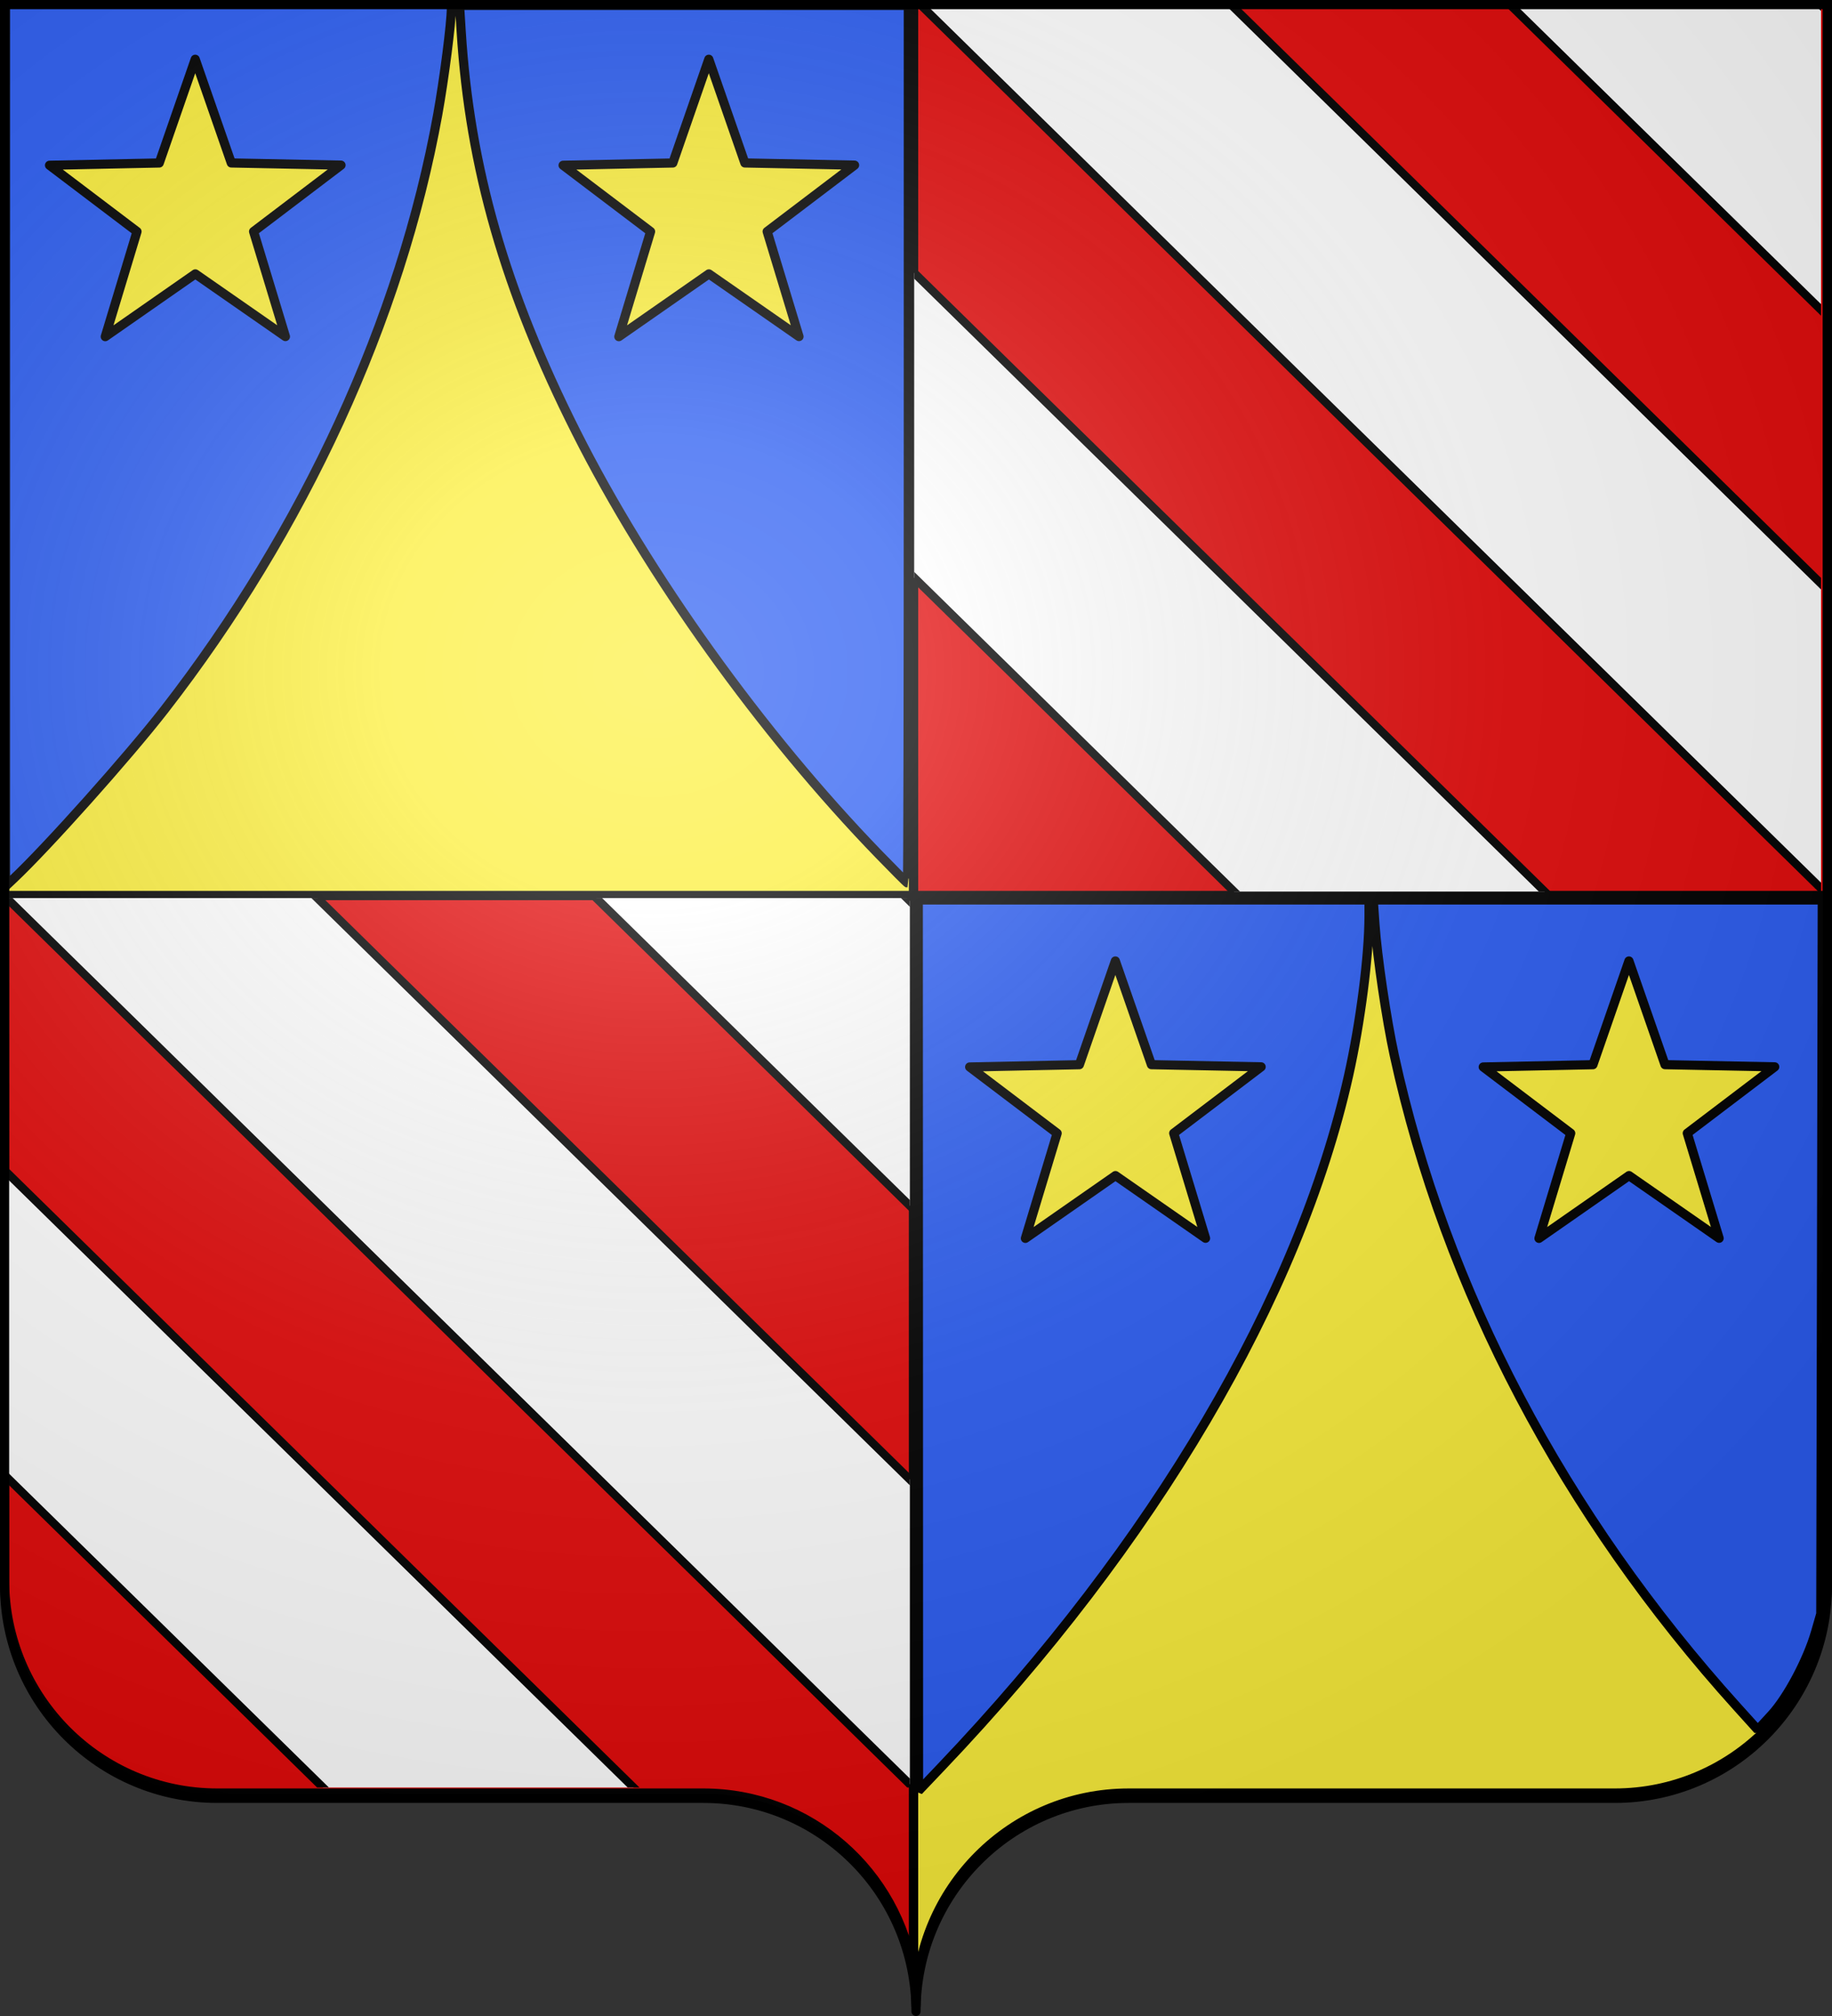
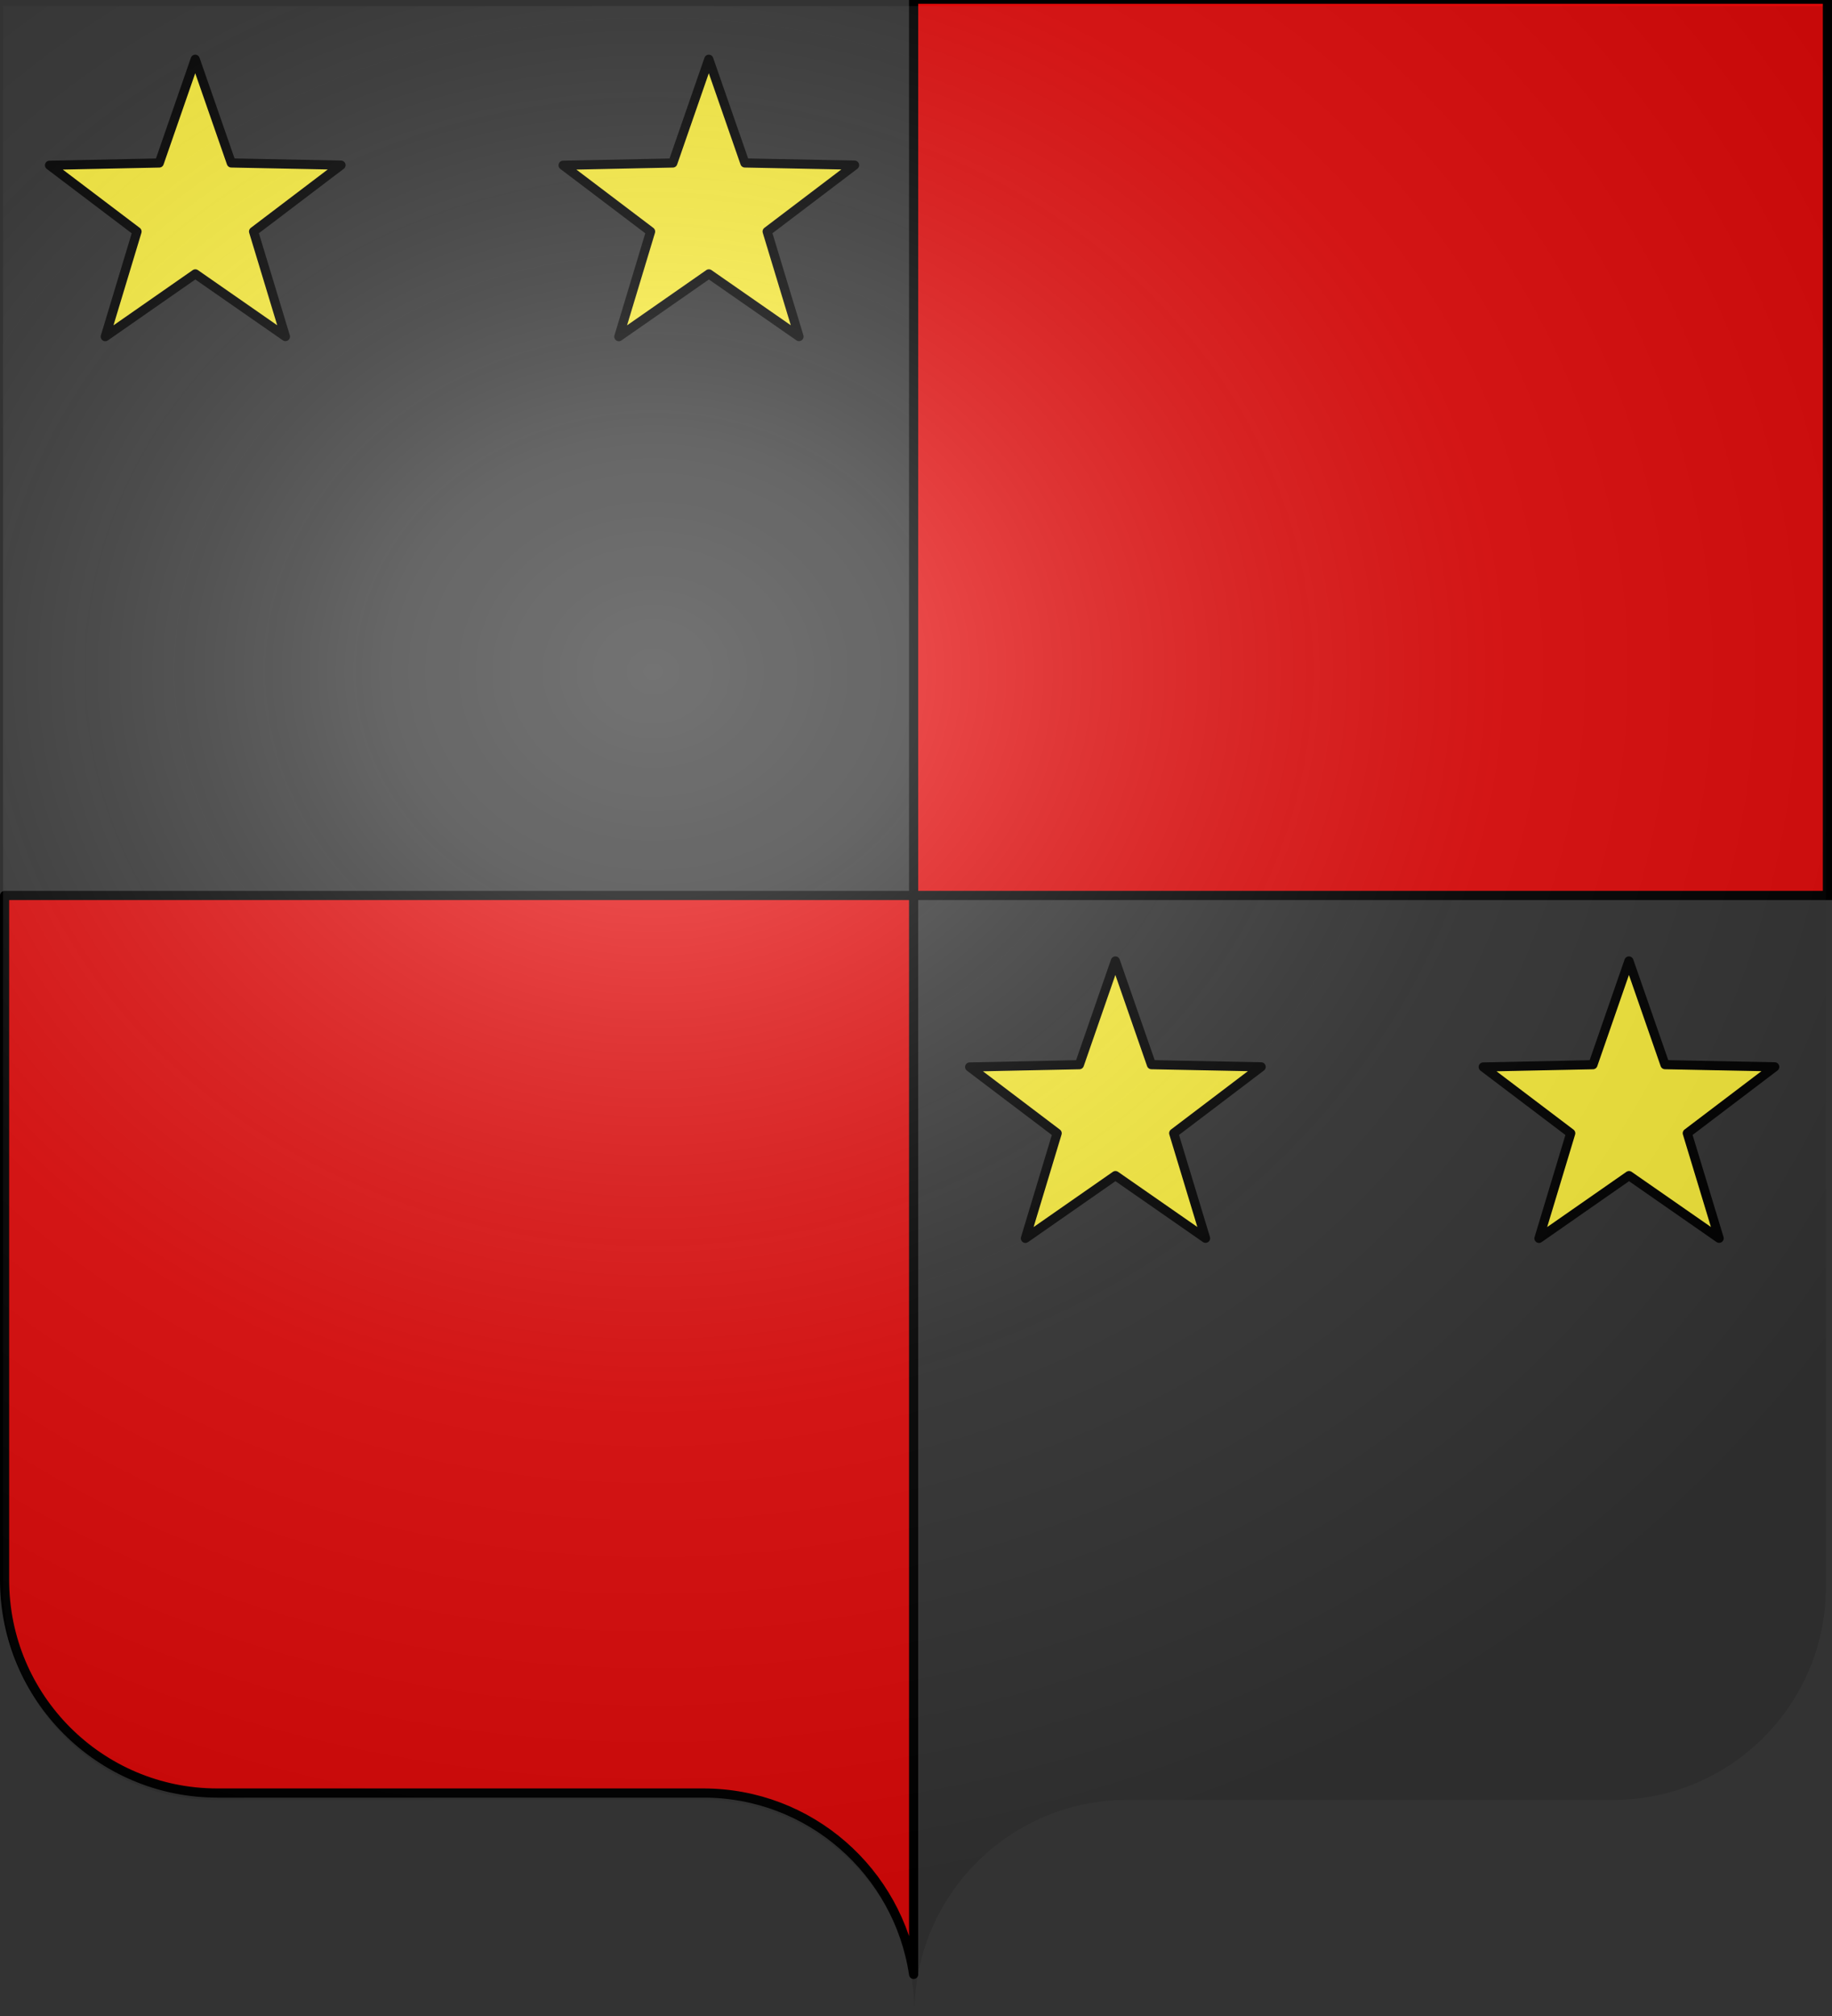
<svg xmlns="http://www.w3.org/2000/svg" xmlns:xlink="http://www.w3.org/1999/xlink" height="660" width="600" version="1.0">
  <rect width="100%" height="100%" fill="#333333" stroke="none" />
  <defs>
    <clipPath id="e" clipPathUnits="userSpaceOnUse" />
    <clipPath clipPathUnits="userSpaceOnUse" id="d">
      <path style="fill:none;stroke:#000;stroke-width:2.995;stroke-linecap:round;stroke-linejoin:round;stroke-miterlimit:4;stroke-opacity:1;stroke-dasharray:none" d="M829.226 197.342h296.994V492.06H829.226z" />
    </clipPath>
    <radialGradient xlink:href="#a" id="i" gradientUnits="userSpaceOnUse" gradientTransform="matrix(1.551 0 0 1.35 -228.394 -50.764)" cx="285.186" cy="200.448" fx="285.186" fy="200.448" r="300" />
    <linearGradient id="a">
      <stop style="stop-color:white;stop-opacity:.314" offset="0" />
      <stop offset=".19" style="stop-color:white;stop-opacity:.251" />
      <stop style="stop-color:#6b6b6b;stop-opacity:.125" offset=".6" />
      <stop style="stop-color:black;stop-opacity:.125" offset="1" />
    </linearGradient>
  </defs>
  <path style="fill:#e20909;fill-opacity:1;fill-rule:nonzero;stroke:#000;stroke-width:3;stroke-linecap:round;stroke-linejoin:round;stroke-miterlimit:4;stroke-opacity:1;stroke-dashoffset:0" d="M1.5 293.16v224.094c0 38.504 31.21 69.75 69.656 69.75h159.188c34.928 0 63.868 25.784 68.875 59.375V293.16H1.5z" />
-   <path style="fill:#fcef3c;fill-opacity:1;fill-rule:nonzero;stroke:#000;stroke-width:3;stroke-linecap:round;stroke-linejoin:round;stroke-miterlimit:4;stroke-opacity:1;stroke-dasharray:none;stroke-dashoffset:0" d="M299.219 293.16V646.38c.504 3.384.781 6.851.781 10.375 0-38.504 31.21-69.75 69.656-69.75h159.188c38.447 0 69.656-31.246 69.656-69.75V293.16H299.219z" />
-   <path style="fill:#fcef3c;fill-opacity:1;fill-rule:nonzero;stroke:#000;stroke-width:3;stroke-linecap:round;stroke-linejoin:round;stroke-miterlimit:4;stroke-opacity:1;stroke-dashoffset:0" d="M1.5-.246V293.16h297.719V-.246H1.5z" />
  <path style="fill:#e20909;fill-opacity:1;fill-rule:evenodd;stroke:#000;stroke-width:3;stroke-linecap:butt;stroke-linejoin:miter;stroke-opacity:1" d="M299.219-.246V293.16H598.5V-.246H299.219z" />
-   <path style="fill:#2b5df2;fill-opacity:1;fill-rule:nonzero;stroke:#000;stroke-width:3;stroke-linecap:round;stroke-linejoin:bevel;stroke-miterlimit:4;stroke-opacity:1;stroke-dasharray:none;stroke-dashoffset:0" d="M287.874 279.746c-38.377-39.604-75.679-91.614-99.153-138.248-23.319-46.327-34.877-86.574-37.677-131.194l-.536-8.532h146.978v143.65c0 79.009-.129 143.652-.287 143.652-.158 0-4.354-4.198-9.325-9.328h0zM300.79 440.462l-.04-145.833h147.62l-.001 5.357c-.002 12.92-2.813 34.794-6.71 52.21-16.241 72.575-63.664 153.05-133.274 226.163l-7.556 7.937-.04-145.834zM568.954 558.834c-56.797-62.886-95.615-136.637-112.328-213.411-2.539-11.661-5.573-32.194-6.305-42.659l-.569-8.135h147.066l-.243 116.865-.242 116.865-1.717 5.953c-2.622 9.091-9.15 21.366-14.398 27.07l-4.522 4.917-6.742-7.465zM1.794 145.174V.184h146.031V2.77c0 4.733-2.354 23.064-4.46 34.717-12.11 67.04-43.843 136.109-89.543 194.895C41.9 247.717 15.42 277.35 4.272 287.833l-2.478 2.331v-144.99z" />
  <path style="fill:#fcef3c;stroke:#000;stroke-width:3;stroke-linecap:round;stroke-linejoin:round;stroke-miterlimit:4;stroke-opacity:1;stroke-dasharray:none" id="b" d="m-1.23 60.985-29.51-20.518-29.492 20.546 10.394-34.407L-78.49 4.907l35.934-.747 11.783-33.956L-18.96 4.15l35.935.713-28.633 21.726z" transform="translate(94.71 49.2)" />
  <use x="0" y="0" xlink:href="#b" id="c" transform="translate(168.2)" width="600" height="660" style="stroke:#000;stroke-opacity:1;stroke-width:3;stroke-miterlimit:4;stroke-dasharray:none" />
  <use xlink:href="#b" transform="translate(301.353 295.203)" width="600" height="660" style="stroke:#000;stroke-opacity:1;stroke-width:3;stroke-miterlimit:4;stroke-dasharray:none" />
  <use xlink:href="#c" transform="translate(301.353 295.203)" width="600" height="660" style="stroke:#000;stroke-opacity:1;stroke-width:3;stroke-miterlimit:4;stroke-dasharray:none" />
  <g id="h" clip-path="url(#d)" transform="matrix(1 0 0 .988 -529.824 -194.26)" style="stroke:#000;stroke-opacity:1;stroke-width:3.019;stroke-miterlimit:4;stroke-dasharray:none">
    <g id="f" style="stroke:#000;stroke-opacity:1;stroke-width:5.119;stroke-miterlimit:4;stroke-dasharray:none">
      <g style="fill:#e20909;display:inline;stroke:#000;stroke-opacity:1;stroke-width:5.119;stroke-miterlimit:4;stroke-dasharray:none">
        <g style="fill:#e20909;stroke:#000;stroke-opacity:1;stroke-width:5.119;stroke-miterlimit:4;stroke-dasharray:none">
-           <path d="m396.783-38.007-9.758 646.752c-42.09 1.64-88.165-1.776-134.723-14.364l9.64-638.93 66.184-64.218 68.657 70.76z" style="fill:#fff;fill-opacity:1;fill-rule:evenodd;stroke:#000;stroke-width:5.119;stroke-linecap:butt;stroke-linejoin:miter;stroke-miterlimit:4;stroke-opacity:1;stroke-dasharray:none" transform="matrix(-.361 .39 .459 .467 990.094 59.326)" />
-         </g>
+           </g>
      </g>
      <g transform="matrix(.352 -.388 .462 .463 772.092 289.21)" clip-path="url(#e)" style="stroke:#000;stroke-opacity:1;stroke-width:5.159;stroke-miterlimit:4;stroke-dasharray:none">
        <g style="stroke:#000;stroke-opacity:1;stroke-width:7.179;stroke-miterlimit:4;stroke-dasharray:none">
          <g style="display:inline;stroke:#000;stroke-opacity:1;stroke-width:7.179;stroke-miterlimit:4;stroke-dasharray:none">
            <path d="M131.436-115.502 109.67-74.15v68.4L87.614 36.1v1.49h90.57L155.347-5.75v-68.4l-21.691-41.352zM178.185 37.59h91.336l-22.8-43.34v-68.4l-21.768-41.352h-2.18L201.061-74.15v68.4zm0 0L155.346 81v68.365l-22.8 43.34h91.317l-22.801-43.34V81.001zm45.678 155.115h91.355l-22.82-43.34V81.001L269.521 37.59 246.721 81v68.365zm0 0-22.801 43.375v68.471l-22.877 43.27h91.336l-22.8-43.27v-68.47zM269.52 347.82h91.394l-22.878-43.269v-68.47l-22.82-43.376-22.819 43.375v68.471zm0 0-22.8 43.411v68.329l-22.858 43.304h91.355l-22.82-43.304V391.23zm109.04-310.23L338.037-5.75v-68.4l-21.729-41.352h-2.18l-21.73 41.352v68.4l-22.877 43.34zM220.356 502.24l-19.294-42.68V391.23l-22.877-43.41-22.839 43.41v68.329l-22.685 19.63c1.38 15.485-.845 13.425.315 23.276zm-42.171-154.42-22.839-43.269v-68.47l-22.8-43.376-22.877 43.375v68.471l-9.125 17.286a670.72 670.72 0 0 0 5.528 25.983zM129.42 503.538l-21.768 41.352v68.4l-22.055 41.85v1.49h90.571l-22.839-43.34v-68.4l-21.69-41.352zm46.748 153.092h91.336l-22.8-43.34v-68.4l-21.768-41.352h-2.18l-21.71 41.352v68.4zm0 0-22.839 43.41v68.365l-22.8 43.34h91.317l-22.8-43.34v-68.364zm45.678 155.115H313.2l-22.82-43.34v-68.364l-22.877-43.411-22.8 43.41v68.365zm0 0-22.8 43.375v68.471l-22.878 43.269h91.336l-22.8-43.269v-68.47zm45.658 155.115h91.394l-22.877-43.269v-68.47l-22.82-43.376-22.82 43.375v68.471zm0 0-22.8 43.411v68.329l-22.858 43.304H313.2l-22.82-43.304v-68.329zm109.04-310.23-40.523-43.34v-68.4l-21.73-41.352h-2.18l-21.73 41.352v68.4l-22.877 43.34zm-158.205 464.649-19.294-42.68v-68.328l-22.877-43.411-22.839 43.411v68.329l-22.685 19.63c1.38 15.485-.845 13.425.315 23.276zM176.168 966.86l-22.839-43.269v-68.47l-22.8-43.376-22.877 43.375v68.471l-9.124 17.286a670.73 670.73 0 0 0 5.528 25.983z" style="fill:#2b5df2;fill-opacity:1;fill-rule:evenodd;stroke:#000;stroke-width:7.179;stroke-linecap:butt;stroke-linejoin:miter;stroke-miterlimit:4;stroke-opacity:1;stroke-dasharray:none;display:inline" transform="matrix(.825 0 0 .626 87.494 -31.38)" />
          </g>
        </g>
      </g>
    </g>
    <use height="660" width="600" transform="translate(104.06 -88.38)" id="g" xlink:href="#f" y="0" x="0" style="stroke:#000;stroke-opacity:1;stroke-width:3.019;stroke-miterlimit:4;stroke-dasharray:none" />
    <use height="660" width="600" transform="translate(-182.462 202.419)" xlink:href="#g" style="stroke:#000;stroke-opacity:1;stroke-width:3.019;stroke-miterlimit:4;stroke-dasharray:none" />
  </g>
  <use xlink:href="#h" transform="translate(-298.403 293.31)" width="600" height="660" style="stroke:#000;stroke-opacity:1;stroke-width:3;stroke-miterlimit:4;stroke-dasharray:none" />
  <path style="fill:url(#i);fill-opacity:1;fill-rule:evenodd;stroke:none" d="M1 2V519.49c0 38.505 31.203 69.755 69.65 69.755h159.2c38.447 0 69.65 31.25 69.65 69.754 0-38.504 31.203-69.754 69.65-69.754h159.2c38.447 0 69.65-31.25 69.65-69.755V2H1z" />
-   <path style="fill:none;fill-opacity:1;fill-rule:nonzero;stroke:#000;stroke-width:3;stroke-linecap:round;stroke-linejoin:round;stroke-miterlimit:4;stroke-dasharray:none;stroke-dashoffset:0;stroke-opacity:1" d="M300 658.5c0-38.504 31.203-69.754 69.65-69.754h159.2c38.447 0 69.65-31.25 69.65-69.753V1.5H1.5v517.493c0 38.504 31.203 69.753 69.65 69.753h159.2c38.447 0 69.65 31.25 69.65 69.754z" />
</svg>